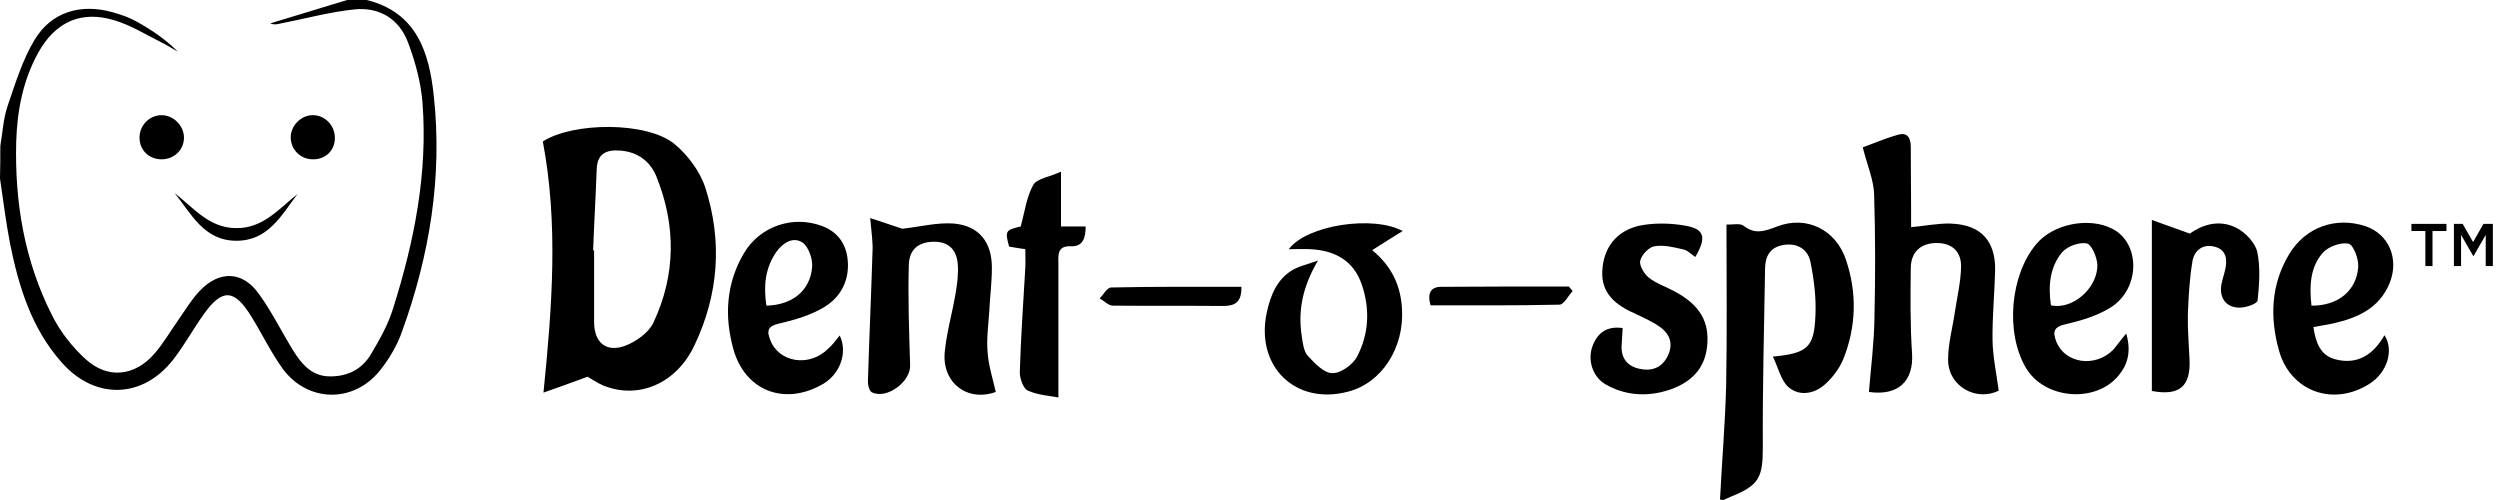
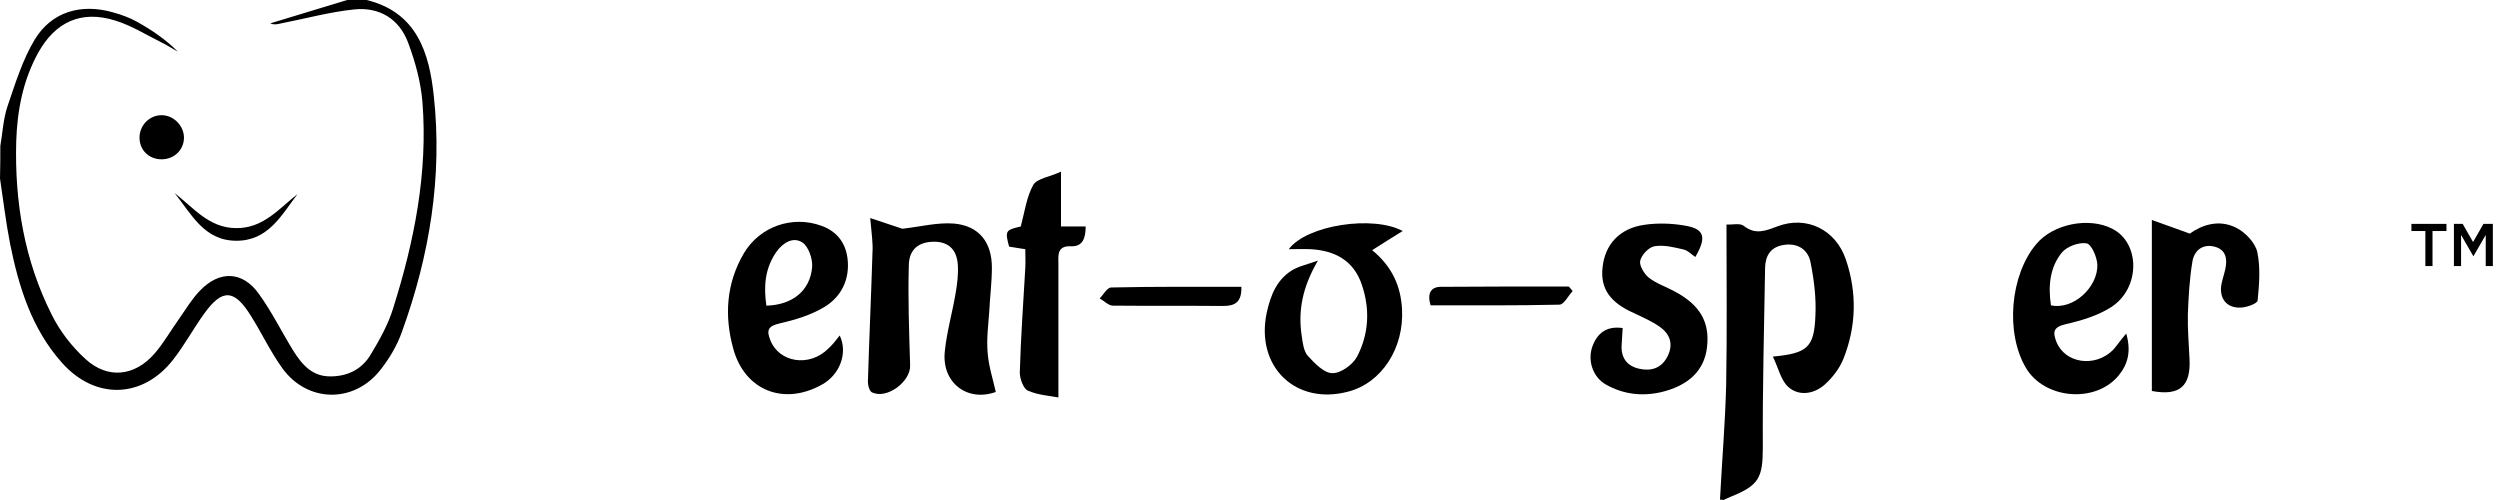
<svg xmlns="http://www.w3.org/2000/svg" width="255" height="51" viewBox="0 0 255 51" fill="none">
  <path d="M175.439 50.967C175.637 47.062 175.968 43.19 176.068 39.284C176.167 33.89 176.101 28.495 176.101 22.902C176.729 22.935 177.491 22.737 177.855 23.034C179.046 23.961 180.039 23.564 181.264 23.101C184.275 21.942 187.254 23.432 188.28 26.476C189.438 29.885 189.339 33.327 188.015 36.637C187.618 37.596 186.89 38.556 186.095 39.251C185.036 40.178 183.514 40.443 182.422 39.483C181.661 38.821 181.396 37.53 180.833 36.372C184.341 36.041 185.036 35.445 185.169 32.268C185.268 30.448 185.036 28.561 184.672 26.741C184.408 25.417 183.315 24.755 181.925 24.987C180.635 25.186 180.072 26.046 180.039 27.304C179.94 33.426 179.774 39.516 179.807 45.639C179.807 48.683 179.443 49.511 176.531 50.669C176.266 50.768 176.034 50.901 175.803 51C175.67 50.967 175.571 50.967 175.439 50.967Z" fill="black" />
-   <path d="M59.936 38.424C58.314 39.02 56.957 39.516 55.435 40.045C56.328 31.176 56.957 22.836 55.369 14.43C58.447 12.444 65.992 12.378 68.805 14.694C70.162 15.82 71.42 17.508 71.949 19.162C73.703 24.623 73.306 30.051 70.824 35.247C68.971 39.152 65.099 40.774 61.524 39.317C60.895 39.053 60.333 38.656 59.936 38.424ZM60.498 25.55C60.532 25.55 60.565 25.55 60.598 25.55C60.598 27.966 60.598 30.382 60.598 32.831C60.598 34.916 61.789 35.975 63.742 35.28C64.867 34.849 66.191 33.923 66.654 32.897C68.938 28.032 68.971 23.001 66.952 18.004C66.323 16.448 65.032 15.489 63.245 15.356C61.822 15.257 60.895 15.687 60.862 17.309C60.763 20.056 60.598 22.803 60.498 25.55Z" fill="black" />
-   <path d="M194.932 23.167C196.454 23.034 197.712 22.77 198.936 22.803C202.047 22.902 203.57 24.557 203.504 27.635C203.437 30.017 203.206 32.367 203.239 34.75C203.272 36.405 203.636 38.093 203.868 39.847C201.617 40.972 198.705 39.45 198.705 36.67C198.705 35.048 199.168 33.426 199.4 31.805C199.632 30.282 199.996 28.76 200.029 27.238C200.062 25.616 199.069 24.788 197.546 24.788C195.925 24.788 194.932 25.682 194.899 27.304C194.866 30.216 194.833 33.162 195.031 36.074C195.197 38.854 193.641 40.41 190.63 39.979C190.828 37.497 191.159 34.982 191.192 32.467C191.291 28.23 191.291 23.994 191.159 19.758C191.093 18.302 190.464 16.879 190.001 15.025C190.96 14.694 192.284 14.099 193.641 13.735C194.601 13.47 194.899 14.132 194.899 14.992C194.899 17.143 194.932 19.295 194.932 21.446C194.932 22.041 194.932 22.637 194.932 23.167Z" fill="black" />
  <path d="M88.762 22.24C90.152 22.703 91.211 23.067 92.038 23.332C93.826 23.134 95.613 22.67 97.3 22.803C99.882 23.034 101.173 24.722 101.173 27.304C101.173 28.793 100.974 30.282 100.908 31.738C100.809 33.161 100.61 34.618 100.742 36.008C100.842 37.331 101.272 38.655 101.57 39.979C98.657 41.038 96.01 39.019 96.374 35.809C96.572 33.856 97.135 31.904 97.466 29.951C97.631 28.991 97.764 27.999 97.698 27.006C97.598 25.549 96.837 24.656 95.282 24.656C93.759 24.656 92.733 25.384 92.7 27.039C92.601 30.448 92.733 33.856 92.833 37.265C92.899 38.92 90.45 40.773 88.927 40.012C88.663 39.88 88.497 39.218 88.53 38.788C88.663 34.452 88.861 30.084 88.993 25.748C89.06 24.821 88.894 23.796 88.762 22.24Z" fill="black" />
  <path d="M216.874 34.022C217.404 35.842 217.04 37.166 216.08 38.325C213.697 41.171 208.534 40.707 206.648 37.53C204.53 33.956 205.026 28.065 207.707 24.888C209.428 22.836 213.068 22.108 215.451 23.332C218.33 24.788 218.33 29.422 215.319 31.341C213.962 32.202 212.307 32.698 210.718 33.062C209.428 33.36 209.361 33.857 209.759 34.883C210.652 37.067 213.697 37.53 215.55 35.677C215.947 35.214 216.278 34.717 216.874 34.022ZM209.196 31.143C211.513 31.639 213.995 29.256 213.929 27.006C213.896 26.212 213.333 24.921 212.836 24.822C212.075 24.689 210.851 25.119 210.321 25.748C209.097 27.238 208.898 29.124 209.196 31.143Z" fill="black" />
-   <path d="M235.97 33.36C236.202 34.982 236.698 36.239 238.154 36.636C240.438 37.265 242.093 36.173 243.218 34.188C244.211 35.743 243.483 37.993 241.729 39.119C238.055 41.502 233.653 39.979 232.462 35.776C231.502 32.367 231.635 28.991 233.521 25.881C235.176 23.167 238.254 22.075 241.265 23.067C243.648 23.862 244.74 26.377 243.748 28.859C242.689 31.474 240.438 32.433 237.956 32.996C237.393 33.095 236.764 33.228 235.97 33.36ZM235.772 31.176C238.419 31.209 240.372 29.686 240.537 27.237C240.604 26.41 240.041 24.954 239.544 24.855C238.75 24.689 237.493 25.152 236.93 25.781C235.639 27.237 235.54 29.157 235.772 31.176Z" fill="black" />
  <path d="M134.433 26.576C132.845 29.289 132.382 31.705 132.779 34.287C132.878 34.982 132.977 35.842 133.408 36.306C134.103 37.067 135.062 38.06 135.89 38.06C136.75 38.093 137.975 37.199 138.405 36.405C139.629 34.088 139.762 31.54 138.901 29.025C138.074 26.576 136.154 25.549 133.672 25.417C132.977 25.384 132.282 25.417 131.455 25.417C133.308 22.935 140.093 21.942 143.071 23.564C142.112 24.16 141.152 24.755 139.96 25.516C141.979 27.171 142.873 29.157 143.005 31.507C143.237 35.478 140.953 39.053 137.511 39.946C132.15 41.369 128.046 37.398 129.204 31.904C129.602 30.084 130.263 28.396 132.017 27.436C132.679 27.105 133.341 26.973 134.433 26.576Z" fill="black" />
  <path d="M85.651 34.221C86.511 36.008 85.651 38.258 83.798 39.251C79.925 41.402 75.954 39.814 74.796 35.578C73.869 32.235 74.067 28.892 75.888 25.814C77.509 23.101 80.819 21.942 83.798 23.035C85.353 23.597 86.247 24.756 86.445 26.344C86.71 28.429 85.85 30.249 84.095 31.308C82.739 32.136 81.084 32.632 79.495 32.996C78.337 33.261 78.171 33.691 78.569 34.684C79.462 37.001 82.573 37.464 84.46 35.578C84.89 35.214 85.254 34.717 85.651 34.221ZM78.171 31.176C80.819 31.11 82.639 29.654 82.838 27.238C82.904 26.41 82.474 25.186 81.878 24.756C80.918 24.094 79.859 24.756 79.197 25.682C78.039 27.337 77.874 29.157 78.171 31.176Z" fill="black" />
  <path d="M165.51 33.459C165.477 34.055 165.444 34.618 165.411 35.147C165.311 36.438 165.907 37.298 167.132 37.596C168.356 37.894 169.448 37.596 170.077 36.372C170.706 35.147 170.375 34.088 169.283 33.327C168.489 32.764 167.562 32.367 166.668 31.937C164.252 30.878 163.226 29.455 163.458 27.304C163.69 24.954 165.179 23.299 167.694 22.935C169.018 22.736 170.441 22.77 171.798 23.001C173.85 23.332 174.115 24.16 172.923 26.212C172.526 25.947 172.162 25.55 171.732 25.45C170.739 25.219 169.713 24.954 168.753 25.119C168.158 25.219 167.43 26.013 167.297 26.609C167.198 27.105 167.727 27.966 168.191 28.33C168.952 28.925 169.945 29.256 170.805 29.72C173.42 31.11 174.413 32.864 174.115 35.412C173.85 37.795 172.228 39.35 169.382 40.012C167.43 40.443 165.543 40.211 163.789 39.218C162.465 38.457 161.903 36.769 162.432 35.313C162.929 33.989 163.855 33.228 165.51 33.459Z" fill="black" />
  <path d="M219.489 39.88C219.489 34.154 219.489 28.561 219.489 22.439C220.846 22.935 221.938 23.299 223.361 23.829C224.552 22.968 226.339 22.306 228.16 23.266C229.053 23.729 230.046 24.788 230.245 25.715C230.576 27.304 230.443 28.992 230.278 30.646C230.245 30.977 229.119 31.375 228.491 31.375C227.299 31.408 226.505 30.68 226.538 29.422C226.571 28.76 226.836 28.131 226.968 27.502C227.2 26.509 227.101 25.517 225.975 25.186C224.751 24.822 223.824 25.483 223.626 26.675C223.328 28.462 223.228 30.282 223.162 32.103C223.129 33.592 223.262 35.081 223.328 36.571C223.493 39.417 222.302 40.41 219.489 39.88Z" fill="black" />
  <path d="M108.222 17.508C108.222 19.692 108.222 21.314 108.222 23.101C109.082 23.101 109.844 23.101 110.737 23.101C110.737 24.292 110.439 25.153 109.281 25.119C107.924 25.053 107.924 25.848 107.957 26.807C107.957 31.308 107.957 35.776 107.957 40.542C107.13 40.377 105.905 40.31 104.846 39.847C104.383 39.648 104.019 38.622 104.019 37.994C104.118 34.419 104.383 30.845 104.581 27.304C104.615 26.708 104.581 26.112 104.581 25.417C103.953 25.318 103.456 25.252 102.927 25.153C102.496 23.531 102.563 23.465 104.118 23.101C104.515 21.611 104.714 20.056 105.409 18.831C105.806 18.203 107.097 18.037 108.222 17.508Z" fill="black" />
  <path d="M160.413 29.686C159.95 30.183 159.52 31.076 159.056 31.076C154.655 31.176 150.286 31.143 145.918 31.143C145.554 29.918 145.951 29.256 146.977 29.256C151.312 29.223 155.681 29.223 160.016 29.223C160.149 29.389 160.281 29.521 160.413 29.686Z" fill="black" />
  <path d="M126.623 29.256C126.656 30.812 125.994 31.209 124.77 31.209C121.03 31.176 117.257 31.209 113.517 31.176C113.054 31.176 112.624 30.679 112.16 30.448C112.557 30.051 112.921 29.323 113.352 29.323C117.753 29.223 122.155 29.256 126.623 29.256Z" fill="black" />
  <path d="M16.482 16.25C15.224 16.25 14.264 15.356 14.231 14.099C14.198 12.808 15.224 11.749 16.482 11.749C17.739 11.749 18.798 12.874 18.765 14.099C18.732 15.323 17.739 16.25 16.482 16.25Z" fill="black" />
  <path d="M0.033 14.893C0.265 13.536 0.331 12.146 0.761 10.855C1.555 8.539 2.284 6.123 3.541 4.038C5.262 1.191 8.274 0.331 11.517 1.258C12.345 1.489 13.205 1.787 13.966 2.217C15.456 3.045 16.879 4.005 18.136 5.262C17.574 4.964 17.044 4.6 16.482 4.335C14.893 3.541 13.37 2.581 11.716 2.085C8.307 1.026 5.659 2.217 3.905 5.361C2.35 8.175 1.754 11.252 1.655 14.43C1.489 20.585 2.482 26.543 5.262 32.069C6.09 33.757 7.314 35.346 8.737 36.637C10.988 38.688 13.735 38.391 15.753 36.074C16.68 35.015 17.408 33.724 18.236 32.566C18.931 31.573 19.559 30.514 20.387 29.654C22.372 27.569 24.755 27.635 26.41 29.984C27.734 31.805 28.727 33.857 29.918 35.776C30.812 37.199 31.871 38.457 33.824 38.391C35.578 38.358 36.968 37.596 37.828 36.14C38.722 34.651 39.615 33.062 40.112 31.407C42.263 24.59 43.653 17.607 43.09 10.425C42.925 8.373 42.362 6.321 41.634 4.369C40.74 1.953 38.722 0.695 36.14 0.96C33.592 1.225 31.077 1.92 28.528 2.416C28.23 2.482 27.933 2.548 27.569 2.383C30.183 1.589 32.797 0.794 35.412 0C36.074 0 36.736 0 37.398 0C42.528 1.258 43.785 5.395 44.249 9.796C45.142 18.037 43.818 26.046 41.005 33.824C40.509 35.247 39.681 36.637 38.722 37.828C36.008 41.171 31.341 41.038 28.826 37.596C27.602 35.908 26.708 33.989 25.583 32.202C23.895 29.488 22.67 29.422 20.817 32.003C19.725 33.526 18.831 35.18 17.673 36.67C14.562 40.674 9.697 40.807 6.321 37.001C3.243 33.559 1.92 29.289 1.026 24.855C0.596 22.637 0.331 20.42 0 18.203C0.033 17.11 0.033 15.985 0.033 14.893Z" fill="black" />
-   <path d="M31.904 16.25C30.679 16.25 29.686 15.29 29.653 14.065C29.62 12.841 30.712 11.716 31.937 11.749C33.129 11.749 34.121 12.775 34.154 13.966C34.221 15.29 33.228 16.283 31.904 16.25Z" fill="black" />
  <path d="M30.349 19.791C28.694 21.975 27.337 24.59 24.06 24.557C20.784 24.524 19.526 21.81 17.805 19.692C19.725 21.181 21.313 23.233 24.027 23.266C26.807 23.332 28.429 21.313 30.349 19.791Z" fill="black" />
  <path d="M245.965 23.564H247.388V27.138H248.116V23.564H249.539V22.836H245.965V23.564Z" fill="black" />
  <path d="M253.312 22.836L252.253 24.689L251.194 22.836H250.3V27.138H251.029V23.961L252.286 26.145L253.544 23.961V27.138H254.272V22.836H253.312Z" fill="black" />
</svg>